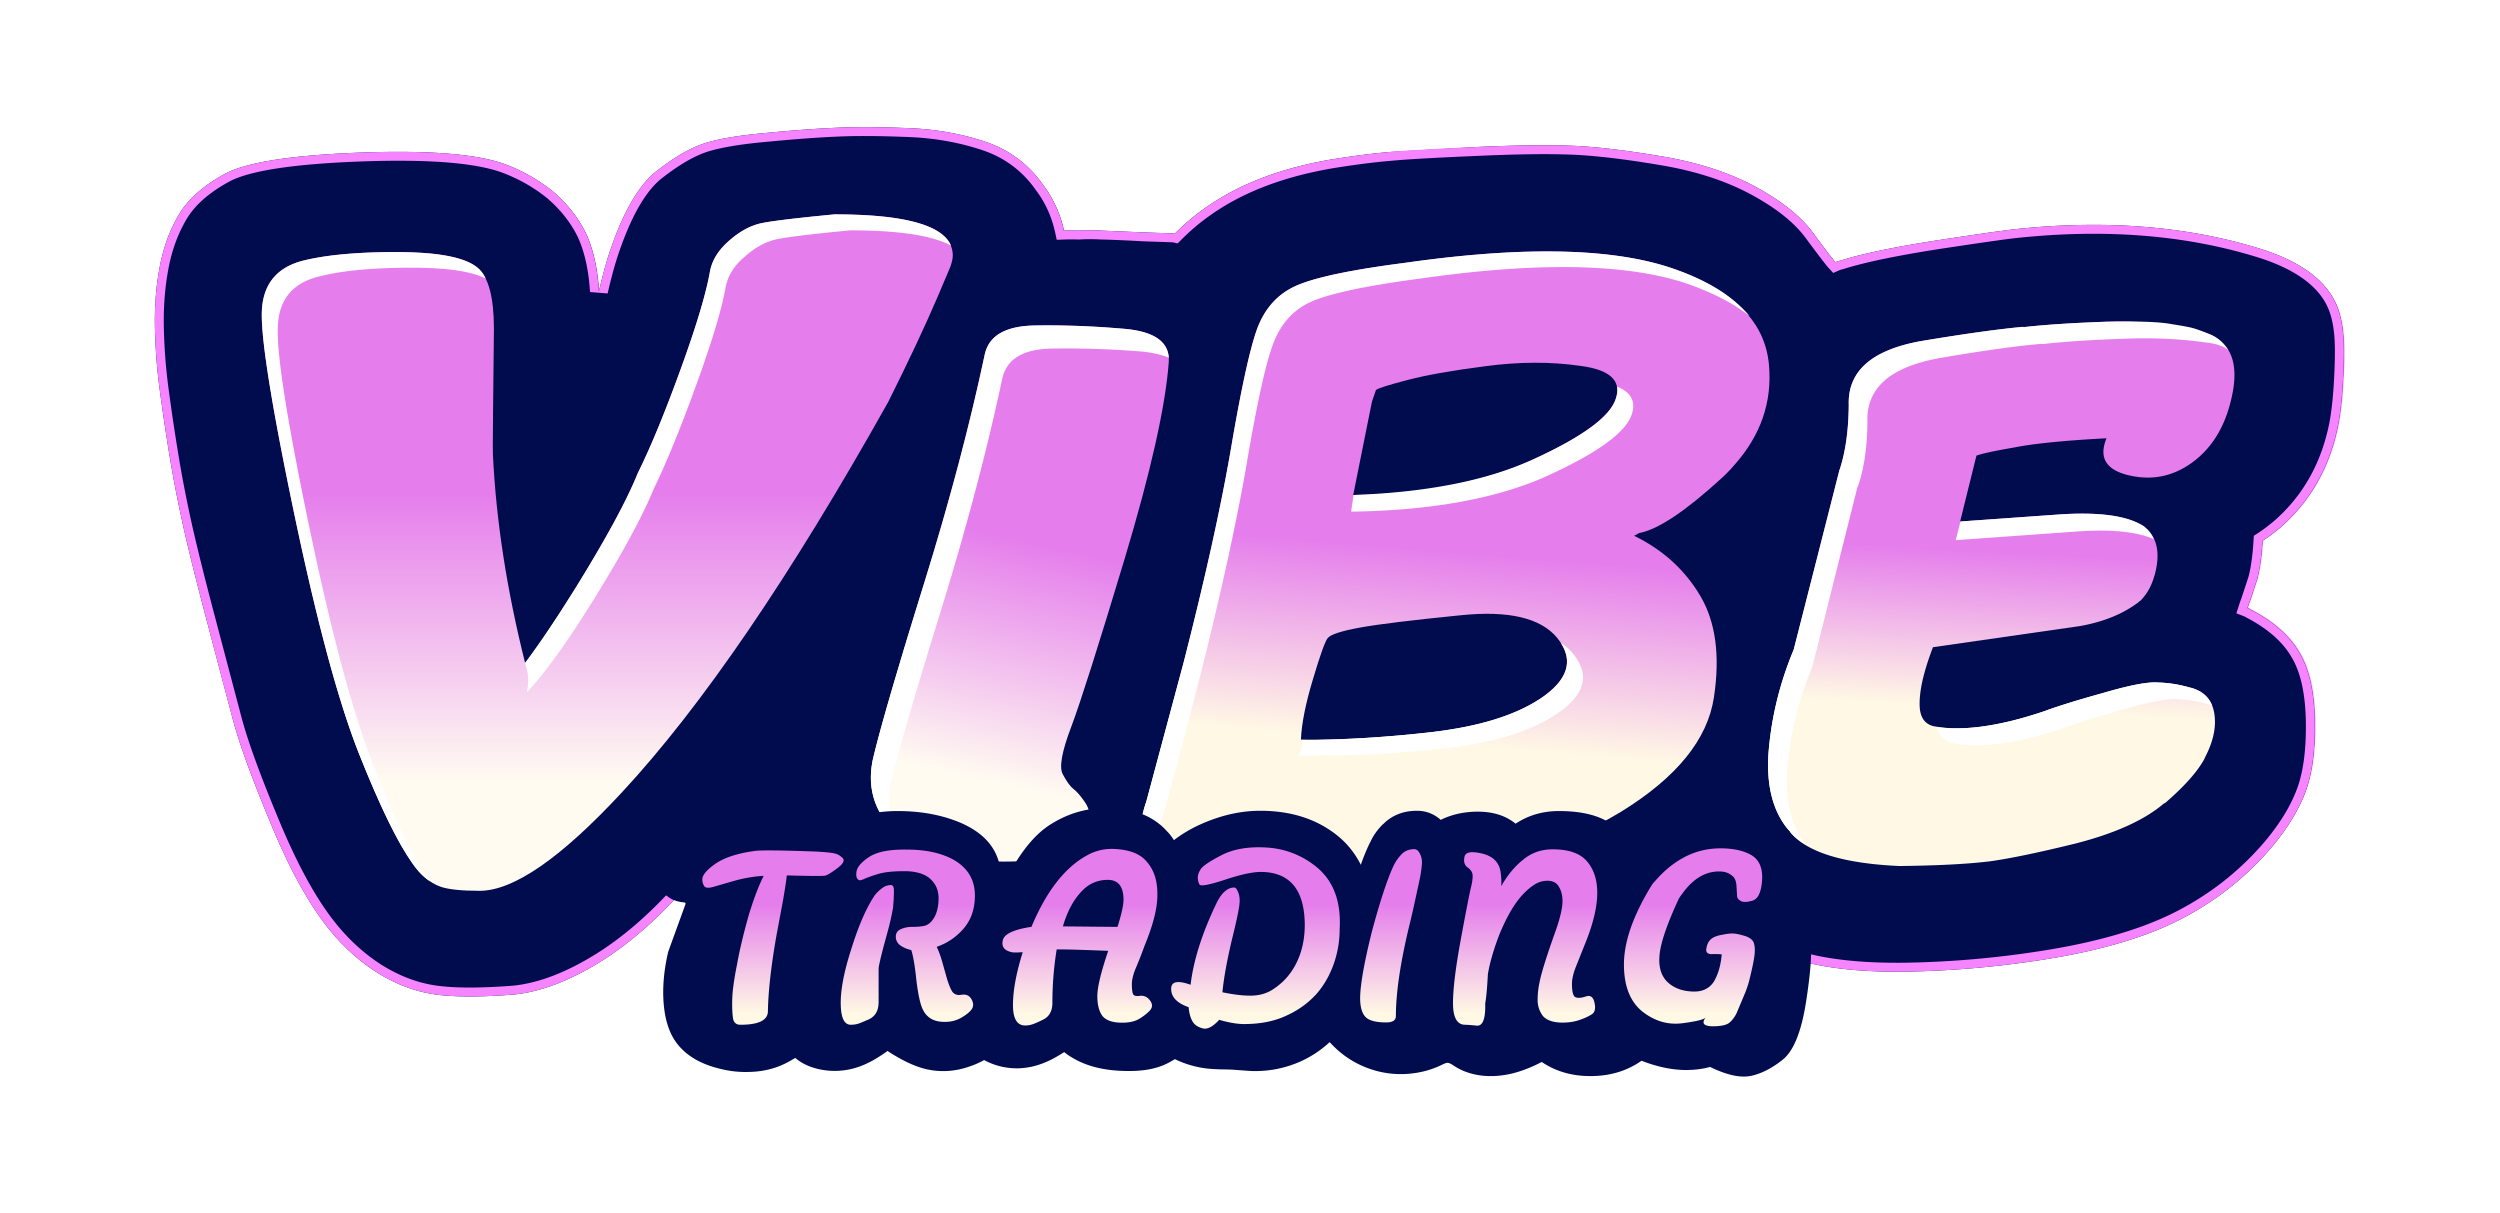
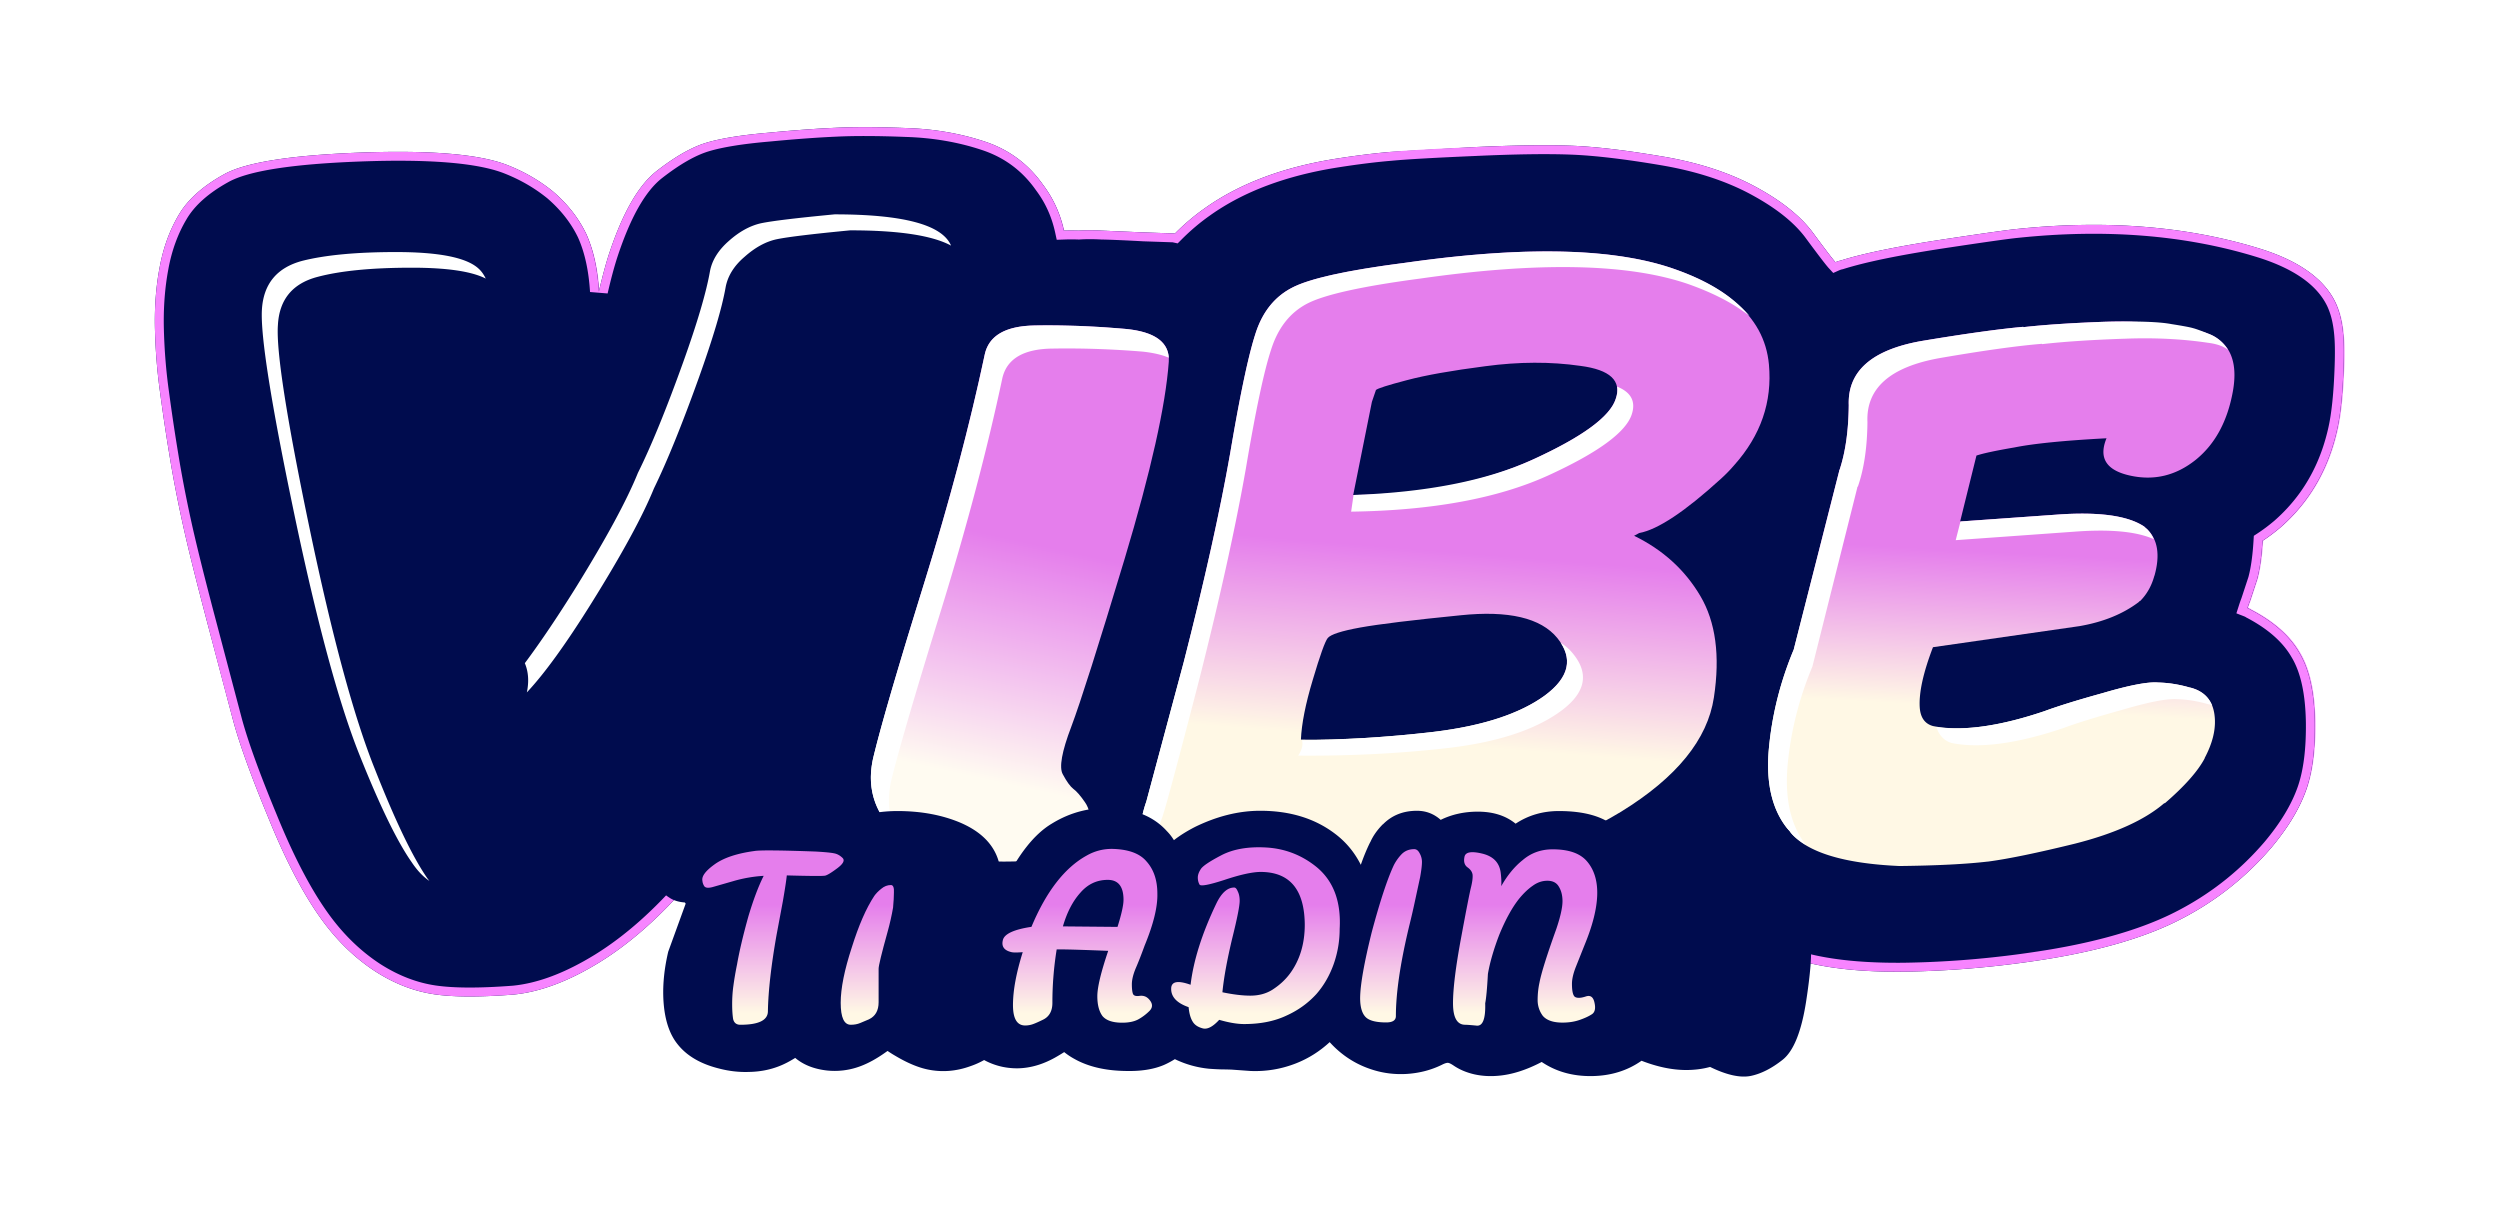
<svg xmlns="http://www.w3.org/2000/svg" width="740" height="359" fill="none">
  <defs>
    <filter id="A" x="-.66" y="-.66" width="740.32" height="359.32" filterUnits="userSpaceOnUse" color-interpolation-filters="sRGB">
      <feFlood flood-opacity="0" result="A" />
      <feColorMatrix in="SourceAlpha" values="0 0 0 0 0 0 0 0 0 0 0 0 0 0 0 0 0 0 127 0" result="B" />
      <feOffset />
      <feGaussianBlur stdDeviation="8.887" />
      <feComposite in2="B" operator="out" k2="-1" k3="1" />
      <feColorMatrix values="0 0 0 0 0.965 0 0 0 0 0.459 0 0 0 0 1 0 0 0 1 0" />
      <feBlend in2="A" />
      <feBlend in="SourceGraphic" />
    </filter>
    <clipPath id="B">
      <path transform="translate(26 26)" fill="#fff" fill-opacity="0" d="M0 0h687v306H0z" />
    </clipPath>
    <linearGradient id="C" x1="321.331" y1="95.939" x2="286.748" y2="254.434" href="#N">
      <stop offset=".412" stop-color="#e57eec" />
      <stop offset=".851" stop-color="#fffbf1" />
    </linearGradient>
    <linearGradient id="D" x1="179.981" y1="67.101" x2="179.981" y2="259.739" href="#N">
      <stop offset=".412" stop-color="#e57eec" />
      <stop offset=".851" stop-color="#fffbf1" />
    </linearGradient>
    <linearGradient id="E" x1="589.756" y1="85.781" x2="580.708" y2="254.333" href="#N">
      <stop offset=".459" stop-color="#e57eec" />
      <stop offset=".733" stop-color="#fff8e5" />
    </linearGradient>
    <linearGradient id="F" x1="420.985" y1="66.925" x2="404.246" y2="274.195" href="#N">
      <stop offset=".459" stop-color="#e57eec" />
      <stop offset=".733" stop-color="#fff8e5" />
    </linearGradient>
    <linearGradient id="G" x1="256.746" y1="250.195" x2="256.746" y2="304.092" href="#N">
      <stop offset=".325" stop-color="#e57eec" />
      <stop offset=".922" stop-color="#fff8e5" />
    </linearGradient>
    <linearGradient id="H" x1="229.502" y1="250.194" x2="229.502" y2="304.091" href="#N">
      <stop offset=".325" stop-color="#e57eec" />
      <stop offset=".922" stop-color="#fff8e5" />
    </linearGradient>
    <linearGradient id="I" x1="272.131" y1="250.195" x2="272.131" y2="304.092" href="#N">
      <stop offset=".325" stop-color="#e57eec" />
      <stop offset=".922" stop-color="#fff8e5" />
    </linearGradient>
    <linearGradient id="J" x1="344.365" y1="250.195" x2="344.365" y2="304.092" href="#N">
      <stop offset=".325" stop-color="#e57eec" />
      <stop offset=".922" stop-color="#fff8e5" />
    </linearGradient>
    <linearGradient id="K" x1="411.738" y1="250.195" x2="411.738" y2="304.092" href="#N">
      <stop offset=".325" stop-color="#e57eec" />
      <stop offset=".922" stop-color="#fff8e5" />
    </linearGradient>
    <linearGradient id="L" x1="451.562" y1="250.195" x2="451.562" y2="304.092" href="#N">
      <stop offset=".325" stop-color="#e57eec" />
      <stop offset=".922" stop-color="#fff8e5" />
    </linearGradient>
    <linearGradient id="M" x1="501.328" y1="250.248" x2="501.328" y2="304.145" href="#N">
      <stop offset=".325" stop-color="#e57eec" />
      <stop offset=".922" stop-color="#fff8e5" />
    </linearGradient>
    <linearGradient id="N" gradientUnits="userSpaceOnUse" />
  </defs>
  <g filter="url(#A)">
-     <path transform="translate(26 26)" fill="#fff" fill-opacity="0" d="M0 0h687v306H0z" />
+     <path transform="translate(26 26)" fill="#fff" fill-opacity="0" d="M0 0h687H0z" />
    <g clip-path="url(#B)">
      <path d="M669.91 160.05c1.74-1.14 3.48-2.45 5.22-3.91q4.74-4.13 8.26-9.11 5.98-8.44 8.49-19.32c1.09-4.57 1.78-11.03 2.05-19.39.13-4.13.07-7.4-.21-9.82-.35-3.61-1.18-6.7-2.49-9.28-3.54-6.9-11.15-12.1-22.84-15.6-21.27-6.44-44.96-8.3-71.08-5.58-2.75.27-9.45 1.2-20.1 2.81-14.49 2.14-25.22 4.31-32.19 6.51-.52.11-1.03.27-1.52.49-.73-.79-2.91-3.62-6.53-8.51-3.6-4.94-9.29-9.52-17.08-13.73s-17.05-7.21-27.78-9q-16.18-2.73-26.8-3.13-10.7-.41-28.68.4l-24.92 1.43c-4.55.38-9.81 1.03-15.77 1.95-15.77 2.47-28.77 7.33-39.02 14.58q-4.73 3.3-8.98 7.58c-.25-.05-.51-.08-.78-.08l-8.46-.29-12.38-.53c-2.47-.13-4.75-.13-6.82 0-1.52-.05-2.99-.05-4.41 0-1.09-5.02-3.15-9.53-6.17-13.52q-3.18-4.5-7.37-7.65-4.38-3.29-9.87-5.1c-7.19-2.39-14.91-3.72-23.16-3.99-8.31-.32-15.27-.35-20.88-.08q-8.54.37-20.1 1.47c-7.87.68-13.94 1.65-18.22 2.93-4.3 1.28-9.21 4.05-14.71 8.31-5.47 4.21-10.25 12.56-14.34 25.05-.33 1.04-.66 2.15-.98 3.31-.62 2.2-1.23 4.61-1.84 7.24-.16-2.61-.45-5.06-.87-7.37-.65-3.6-1.63-6.83-2.93-9.7Q170.3 62.5 163.89 57q-.11-.09-.22-.18-6.09-4.89-13.75-7.81-12.5-4.64-43.22-3.5-30.77 1.14-40.21 6.4-9.47 5.21-13.44 12.01-4.04 6.8-5.63 15.44-1.64 8.59-1.39 18.29.24 9.65 1.55 18.86 1.23 9.16 2.74 18.24c.98 6.06 2.23 12.58 3.76 19.55q2.28 10.47 7.31 29.41 4.94 18.82 7.76 29.29 2.82 10.42 10.38 28.59c5.83 14.34 11.79 25.29 17.89 32.87 4.14 5.13 8.8 9.37 13.97 12.71 5.64 3.58 11.44 5.81 17.41 6.68 5.55.81 13.33.84 23.32.08 7.9-.76 16.43-3.95 25.58-9.57 9.15-5.65 18.07-13.54 26.76-23.67l19.45-23.18 2.91-3.58c.01-.02.03-.03.04-.05.12-.15.24-.29.35-.44-.08.11-.12.27-.12.49-.3 1.25-.5 2.78-.61 4.6-.14 2.32-.13 5.1.04 8.35.19 5.76 2.37 11.76 6.54 18.01 4.08 6.3 9.04 10.68 14.87 13.15 5.83 2.56 14.61 4.89 26.35 7.01 11.74 2.09 23.09 2.18 34.07.28 4.36-.7 8.48-1.76 12.38-3.17 3.05 4.4 7.24 7.37 12.58 8.92 5.28 1.46 11.28 2.54 17.98 3.21 6.62.58 15.52 1.1 26.72 1.59 11.22.47 27.75-.5 49.59-2.89 21.84-2.42 40.58-7.94 56.22-16.58 9.39-5.23 15.41-9.15 18.07-11.76 1-.97 1.53-1.76 1.58-2.37.54.8 1.09 1.59 1.68 2.36a57.13 57.13 0 0 0 5.18 5.99c4.74 4.72 10.15 8.4 16.22 11.04 8.82 3.8 21.12 5.63 36.89 5.5 14.38-.19 28.83-1.47 43.35-3.83 15-2.47 27.35-6.04 37.05-10.71 11.14-5.41 20.7-12.75 28.68-22.04 4.96-5.89 8.4-11.61 10.34-17.15 1.79-5.16 2.64-11.78 2.53-19.87-.14-8.8-1.65-15.6-4.54-20.41-2.83-4.97-7.62-9.22-14.38-12.75a4.94 4.94 0 0 0-1.02-.53c.22-.68.47-1.37.74-2.07l2.12-6.44c.79-2.93 1.32-6.71 1.6-11.32zm-4.13 10.56q1.1-4.12 1.49-10.72l.08-1.32 1.11-.73q2.48-1.63 4.98-3.72 4.3-3.76 7.56-8.28 5.86-8.13 8.31-18.73 1.58-6.6 1.98-18.88.2-6-.19-9.43-.49-4.96-2.22-8.38 0 0 0-.01-4.81-9.34-21.24-14.27-31.41-9.5-70.06-5.48-4.07.4-19.98 2.8-21.53 3.18-31.79 6.42l-.12.04-.13.03h0q-.51.1-.99.32l-1.71.76-1.29-1.38q-1.2-1.29-6.72-8.74-5.06-6.95-16.21-12.97-11.3-6.11-26.97-8.73-16.01-2.7-26.46-3.1-10.59-.4-28.46.41-18 .77-24.79 1.42-6.76.56-15.62 1.93-23.03 3.61-37.89 14.13-4.56 3.17-8.64 7.28l-1.02 1.03-1.42-.31q-.09-.02-.21-.02h-.04l-8.51-.29q-8.22-.45-12.34-.53h-.04-.05q-3.56-.19-6.5 0l-.14.01-.13-.01q-2.19-.08-4.22 0l-2.21.09-.47-2.17q-.98-4.54-3.1-8.46-1.14-2.1-2.59-4.02l-.03-.04-.03-.04q-2.92-4.14-6.79-7.05-4.04-3.04-9.12-4.71-10.42-3.47-22.42-3.86-12.36-.49-20.66-.08-8.49.36-19.98 1.45-11.56 1-17.72 2.84-5.98 1.77-13.84 7.86-7.57 5.83-13.45 23.79-1.39 4.39-2.75 10.32l-5.21-.43q-.58-9.51-3.56-16.11-3.1-6.4-9.06-11.51-5.83-4.73-13.22-7.55-11.99-4.45-42.19-3.33-30.13 1.12-39.01 6.06-8.85 4.87-12.45 11.04-3.81 6.42-5.32 14.59-1.58 8.33-1.34 17.74.24 9.5 1.52 18.55 1.23 9.15 2.73 18.19 1.46 9.02 3.73 19.42 2.28 10.41 7.29 29.29l7.76 29.29q2.77 10.25 10.26 28.26 8.61 21.16 17.52 32.22 5.94 7.37 13.34 12.15 7.97 5.06 16.36 6.28 8.04 1.18 22.74.07 11.19-1.08 24.4-9.19 13.37-8.26 26.13-23.14 13.01-15.2 22.71-27.19l4.16 3.25q.39-.52.41-1.05 0-.02 0-.05v.32l-.07.3q-.93 3.86-.5 12.2.26 7.93 6.09 16.67 5.71 8.8 13.71 12.19 8.48 3.72 25.79 6.84 17.14 3.06 33.15.28 6.32-1.02 11.93-3.05l1.91-.7 1.16 1.67q1.64 2.37 3.78 4.11 3.14 2.56 7.37 3.78 7.68 2.13 17.5 3.13 9.84.84 26.57 1.58 16.63.68 49.19-2.88 32.24-3.57 55.23-16.27 18.13-10.1 18.3-12.04l.64-7.48 4.18 6.23q2.84 4.23 6.54 7.96 3.85 3.84 8.32 6.71 3.37 2.16 7.08 3.77 12.72 5.48 35.82 5.28 21.36-.28 42.94-3.8 22.13-3.64 36.34-10.48 9.18-4.46 16.89-10.73 5.9-4.79 10.93-10.65 7.1-8.45 9.84-16.3 2.55-7.29 2.39-18.97-.19-12.48-4.16-19.08l-.01-.03-.02-.02q-3.86-6.78-13.31-11.72l-.12-.06-.12-.08q-.24-.16-.5-.26l-2.33-.9.76-2.37q.34-1.07.76-2.16l2.08-6.31z" fill="#f784ff" fill-rule="evenodd" />
      <path d="M693.5 98.34c-.36-3.63-1.19-6.73-2.49-9.32-3.54-6.92-11.16-12.14-22.84-15.65-21.27-6.46-44.96-8.32-71.08-5.6-2.75.27-9.45 1.21-20.1 2.82-14.48 2.15-25.21 4.33-32.19 6.54-.52.11-1.02.27-1.51.49-.73-.79-2.91-3.64-6.53-8.54-3.6-4.96-9.29-9.55-17.08-13.77s-17.05-7.24-27.78-9.03c-10.78-1.83-19.71-2.88-26.8-3.15-7.13-.27-16.69-.14-28.67.41l-24.92 1.43c-4.55.38-9.81 1.03-15.77 1.96-15.77 2.48-28.77 7.36-39.01 14.63-3.16 2.21-6.16 4.74-8.99 7.6a3.79 3.79 0 0 0-.77-.08l-8.46-.29-12.38-.53c-2.48-.13-4.75-.13-6.82 0-1.52-.05-3-.05-4.41 0-1.09-5.04-3.15-9.56-6.17-13.57-4.33-6.15-10.08-10.42-17.24-12.79-7.19-2.39-14.91-3.73-23.16-4-8.31-.33-15.27-.35-20.88-.08-5.69.24-12.39.73-20.09 1.47-7.87.68-13.95 1.66-18.22 2.94-4.31 1.28-9.21 4.06-14.71 8.34-5.47 4.22-10.25 12.6-14.34 25.13-.95 3.02-1.89 6.55-2.82 10.58-.4-6.7-1.67-12.41-3.8-17.12-2.23-4.63-5.48-8.79-9.76-12.46-4.11-3.35-8.77-6.02-13.97-8.01-8.33-3.11-22.74-4.28-43.22-3.52-20.51.77-33.91 2.9-40.2 6.42-6.31 3.49-10.79 7.5-13.44 12.05-2.69 4.55-4.57 9.72-5.63 15.49-1.09 5.75-1.56 11.87-1.39 18.35.16 6.46.68 12.76 1.55 18.92.82 6.13 1.73 12.23 2.74 18.31.98 6.07 2.23 12.61 3.76 19.61 1.52 7 3.96 16.84 7.31 29.51l7.76 29.38c1.88 6.97 5.34 16.53 10.38 28.68 5.82 14.39 11.79 25.38 17.89 32.98 4.14 5.15 8.79 9.4 13.97 12.75 5.64 3.6 11.44 5.83 17.4 6.7 5.56.82 13.33.85 23.33.08 7.89-.76 16.42-3.96 25.57-9.6 9.15-5.67 18.07-13.58 26.76-23.74l22.75-27.34c-.08.11-.12.27-.12.49-.68 2.83-.87 7.17-.58 13 .2 5.77 2.37 11.79 6.54 18.06 4.09 6.32 9.04 10.72 14.87 13.2 5.83 2.56 14.61 4.9 26.35 7.03 11.74 2.09 23.09 2.19 34.07.28 4.35-.71 8.48-1.77 12.38-3.19 3.05 4.42 7.24 7.4 12.58 8.95 5.28 1.47 11.27 2.55 17.97 3.23 6.62.57 15.52 1.11 26.72 1.6 11.22.46 27.75-.51 49.59-2.91 21.84-2.42 40.58-7.96 56.21-16.63 12.91-7.22 19.46-11.94 19.65-14.18 1.99 2.97 4.27 5.76 6.86 8.38 4.74 4.74 10.15 8.43 16.22 11.07 8.82 3.82 21.12 5.66 36.89 5.52 14.38-.19 28.82-1.47 43.34-3.84 15-2.48 27.35-6.06 37.05-10.75 11.14-5.42 20.7-12.79 28.68-22.11 4.95-5.91 8.4-11.64 10.33-17.2 1.8-5.18 2.64-11.82 2.53-19.94-.13-8.83-1.64-15.65-4.53-20.47-2.83-4.99-7.62-9.25-14.38-12.79a5.56 5.56 0 0 0-1.02-.54 34.96 34.96 0 0 1 .74-2.08l2.12-6.46c.79-2.94 1.32-6.72 1.59-11.36 1.75-1.14 3.49-2.45 5.23-3.92 8.5-7.44 14.08-16.94 16.75-28.52 1.09-4.58 1.77-11.06 2.04-19.45.14-4.14.07-7.43-.2-9.85z" fill="#000c4e" />
      <path d="M669.68 160.08c1.75-1.14 3.49-2.45 5.23-3.92q4.67-4.09 8.17-9.01 6.04-8.51 8.58-19.51c1.09-4.58 1.77-11.06 2.04-19.45.14-4.14.07-7.43-.2-9.85-.36-3.63-1.19-6.73-2.49-9.32-3.54-6.92-11.16-12.14-22.84-15.65-21.27-6.46-44.96-8.32-71.08-5.6-2.75.27-9.45 1.21-20.1 2.82-14.48 2.15-25.21 4.33-32.19 6.54-.52.11-1.02.27-1.51.49-.73-.79-2.91-3.64-6.53-8.54-3.6-4.96-9.29-9.55-17.08-13.77s-17.05-7.24-27.78-9.03c-10.78-1.83-19.71-2.88-26.8-3.15q-10.7-.41-28.67.41-18.06.78-24.92 1.43c-4.55.38-9.81 1.03-15.77 1.96-15.77 2.48-28.77 7.36-39.01 14.63-3.16 2.21-6.16 4.74-8.99 7.6a3.79 3.79 0 0 0-.77-.08l-8.46-.29-12.38-.53c-2.48-.13-4.75-.13-6.82 0q-2.29-.08-4.41 0c-1.09-5.04-3.15-9.56-6.17-13.57-4.33-6.15-10.08-10.42-17.24-12.79-7.19-2.39-14.91-3.73-23.16-4-8.31-.33-15.27-.35-20.88-.08q-8.53.37-20.09 1.47c-7.87.68-13.95 1.66-18.22 2.94q-6.46 1.92-14.71 8.34c-5.47 4.22-10.25 12.6-14.34 25.13-.33 1.05-.66 2.15-.98 3.32-.62 2.21-1.23 4.63-1.84 7.26-.16-2.61-.45-5.07-.87-7.39-.65-3.61-1.63-6.86-2.93-9.73-2.23-4.63-5.48-8.79-9.76-12.46-4.11-3.35-8.77-6.02-13.97-8.01q-12.5-4.66-43.22-3.52-30.76 1.15-40.2 6.42-9.47 5.23-13.44 12.05-4.04 6.83-5.63 15.49-1.64 8.62-1.39 18.35.24 9.68 1.55 18.92 1.23 9.19 2.74 18.31 1.47 9.11 3.76 19.61 2.28 10.5 7.31 29.51 4.94 18.88 7.76 29.38 2.82 10.46 10.38 28.68c5.82 14.39 11.79 25.38 17.89 32.98 4.14 5.15 8.79 9.4 13.97 12.75q8.45 5.39 17.4 6.7c5.56.82 13.33.85 23.33.08 7.89-.76 16.42-3.96 25.57-9.6 9.15-5.67 18.07-13.58 26.76-23.74l19.44-23.26 2.91-3.59c.02-.02.03-.04.05-.05l.35-.44c-.08.11-.12.27-.12.49-.3 1.25-.51 2.78-.62 4.61-.14 2.33-.12 5.12.04 8.39.2 5.77 2.37 11.79 6.54 18.06 4.09 6.32 9.04 10.72 14.87 13.2q8.74 3.84 26.35 7.03c11.74 2.09 23.09 2.19 34.07.28 4.35-.71 8.48-1.77 12.38-3.19 3.05 4.42 7.24 7.4 12.58 8.95 5.28 1.47 11.27 2.55 17.97 3.23 6.62.57 15.52 1.11 26.72 1.6 11.22.46 27.75-.51 49.59-2.91 21.84-2.42 40.58-7.96 56.21-16.63 9.39-5.25 15.42-9.18 18.08-11.8.99-.98 1.52-1.77 1.57-2.38.54.81 1.1 1.6 1.68 2.37a57.33 57.33 0 0 0 5.18 6.01c4.74 4.74 10.15 8.43 16.22 11.07 8.82 3.82 21.12 5.66 36.89 5.52 14.38-.19 28.82-1.47 43.34-3.84 15-2.48 27.35-6.06 37.05-10.75 11.14-5.42 20.7-12.79 28.68-22.11 4.95-5.91 8.4-11.64 10.33-17.2 1.8-5.18 2.64-11.82 2.53-19.94-.13-8.83-1.64-15.65-4.53-20.47-2.83-4.99-7.62-9.25-14.38-12.79a5.56 5.56 0 0 0-1.02-.54 34.96 34.96 0 0 1 .74-2.08l2.12-6.46c.79-2.94 1.32-6.72 1.59-11.36zm-4.12 10.61q1.1-4.14 1.49-10.76l.08-1.33 1.1-.72q2.49-1.63 4.98-3.74 4.24-3.71 7.47-8.17 5.94-8.21 8.41-18.93 1.57-6.62 1.97-18.94.2-6.02-.18-9.47-.49-4.97-2.22-8.41-.01 0-.01-.01-4.8-9.37-21.24-14.31-31.4-9.53-70.04-5.5-4.08.4-19.98 2.8-21.53 3.2-31.79 6.45l-.12.04-.13.02q-.51.11-.99.32l-1.72.77-1.28-1.38q-1.21-1.3-6.73-8.77-5.05-6.97-16.21-13.02-11.29-6.13-26.95-8.75-16.02-2.71-26.47-3.11-10.59-.41-28.45.41-18 .77-24.79 1.42-6.76.56-15.61 1.94-23.04 3.62-37.89 14.17-4.56 3.19-8.64 7.31l-1.03 1.03-1.42-.31q-.09-.02-.2-.02h-.05l-8.5-.29q-8.22-.45-12.34-.53h-.05-.04q-3.56-.2-6.51 0h-.13-.13q-2.19-.08-4.22 0l-2.21.08-.47-2.16q-1-4.6-3.15-8.58-1.12-2.06-2.55-3.96l-.02-.03-.03-.04q-2.96-4.2-6.87-7.13-4.02-3.01-9.04-4.67-10.42-3.48-22.42-3.87-12.36-.49-20.66-.09-8.48.37-19.97 1.47-11.56 1-17.72 2.84-5.98 1.78-13.84 7.89-7.57 5.84-13.45 23.87-1.39 4.41-2.75 10.35l-5.21-.43q-.58-9.54-3.56-16.16-3.1-6.42-9.06-11.56l-.01-.01q-5.83-4.73-13.21-7.56-11.99-4.46-42.18-3.34-30.13 1.12-39.01 6.08-8.85 4.89-12.44 11.08-3.82 6.44-5.33 14.64-1.58 8.36-1.34 17.8.24 9.54 1.52 18.62 1.23 9.17 2.73 18.25 1.46 9.05 3.73 19.48 2.28 10.45 7.29 29.39l7.76 29.38q2.77 10.29 10.26 28.35 8.61 21.24 17.52 32.34 5.94 7.39 13.34 12.19 7.97 5.08 16.35 6.3 8.05 1.18 22.75.06 11.18-1.08 24.38-9.22 13.38-8.28 26.14-23.21 13.01-15.25 22.7-27.28l4.17 3.24q.39-.51.41-1.04 0-.03 0-.05v.31l-.08.31q-.93 3.88-.5 12.24.26 7.96 6.1 16.74 5.71 8.83 13.7 12.23 8.49 3.73 25.79 6.86 17.14 3.06 33.15.28 6.32-1.03 11.92-3.07l1.92-.69 1.16 1.67q1.66 2.41 3.83 4.17 3.13 2.53 7.31 3.75 7.68 2.14 17.51 3.14 9.83.85 26.56 1.58 16.63.68 49.19-2.89 32.23-3.58 55.22-16.32 18.13-10.14 18.3-12.09l.64-7.49 4.18 6.24q2.84 4.25 6.55 7.99 3.91 3.91 8.45 6.82 3.31 2.11 6.94 3.69 12.72 5.5 35.81 5.3 21.36-.28 42.94-3.81 22.13-3.65 36.33-10.51 9.06-4.41 16.68-10.59 6.02-4.88 11.14-10.86 7.11-8.48 9.85-16.36 2.54-7.32 2.39-19.04-.2-12.52-4.16-19.15l-.02-.02-.01-.03q-3.87-6.8-13.31-11.76l-.13-.06-.11-.08q-.25-.16-.51-.26l-2.32-.9.76-2.37q.34-1.07.76-2.17l2.08-6.32z" fill="#f784ff" fill-rule="evenodd" />
      <path d="M306.35 96.34c-8.72.13-13.68 3.01-14.88 8.65-4.43 20.85-10.42 43.47-18 67.88-7.64 24.6-12.56 41.47-14.78 50.58-2.34 8.99-.16 16.73 6.54 23.24 5.43 5.56 16.08 8.34 31.97 8.34 7.64 0 13.81-.67 18.5-2.01 4.69-1.21 7.07-3.69 7.13-7.44.21-3.55-.36-6.27-1.7-8.15-1.34-1.94-2.48-3.25-3.42-3.92-.94-.74-1.98-2.18-3.12-4.32-1.14-2.01-.3-6.71 2.51-14.08 2.75-7.31 8.01-23.87 15.79-49.68 7.77-25.88 12.13-45.33 13.07-58.33.4-5.7-3.96-8.95-13.07-9.76-9.05-.8-17.9-1.14-26.54-1z" fill="url(#C)" />
-       <path d="M225.32 66.07c-3.29.73-6.47 2.48-9.55 5.22-3.15 2.75-5.03 5.84-5.63 9.26-1.08 6.03-3.72 14.95-7.95 26.75-4.96 13.81-9.41 24.7-13.37 32.68-3.28 8.12-9.38 19.38-18.29 33.79-7.58 12.14-12.61 19.65-15.08 22.53-5.43-21.59-8.62-42.24-9.56-61.95-.06-1.27.04-13.61.31-37.01 0-9.25-1.58-15.25-4.73-18-3.62-3.15-11.69-4.73-24.23-4.73-11.73 0-21.01.88-27.84 2.62-7.44 2.01-11.4 6.8-11.87 14.38s2.68 27.56 9.45 59.94 13.21 56.25 19.31 71.6c6.09 15.29 11.29 25.98 15.58 32.08 2.48 3.69 5.33 6.1 8.54 7.24 2.35.81 6.2 1.21 11.56 1.21 10.06 0 24.1-9.72 42.13-29.16 23.66-25.48 49.93-64 78.82-115.56 5.96-11.93 10.79-22.19 14.47-30.77l3.92-9.25c.47-1.34.71-2.45.71-3.32 0-8.11-11.66-12.17-34.99-12.17-11.19 1.07-18.43 1.94-21.71 2.62z" fill="url(#D)" />
      <path d="M653.29 98.65c-.81-.34-1.74-.57-2.82-.7-.94-.27-1.47-.37-1.6-.31h-.1c-8.12-1.94-16.53-2.75-25.24-2.41h-.1c-9.72.34-17.9.87-24.53 1.61v-.1c-7.37.67-17.46 2.08-30.26 4.22-14.61 2.62-21.75 8.92-21.41 18.91v.1c-.07 7.51-.98 13.88-2.72 19.11-.07.06-.1.17-.1.3l-13.47 52.9c-3.95 9.45-6.4 19.17-7.34 29.16-1.01 10.8 1.11 19.08 6.33 24.84v.1c4.96 5.9 15.72 9.22 32.28 9.96h.3c10.92-.13 19.53-.57 25.83-1.31h.1c6.04-.8 14.65-2.58 25.84-5.33 11.8-3.01 20.58-7 26.34-11.96h.2c5.83-5.03 9.75-9.46 11.77-13.28v-.1c2.21-4.16 3.21-8.01 3.01-11.57-.27-5.02-2.68-8.11-7.24-9.25h-.1c-3.21-.94-6.36-1.44-9.45-1.51-2.95-.26-8.41.77-16.38 3.12-7.51 2.08-13.24 3.86-17.2 5.33-13.67 4.63-24.69 6.1-33.07 4.43-2.41-.67-3.72-2.52-3.92-5.54-.27-4.35 1.04-10.29 3.92-17.8l43.33-6.23c7.04-1.21 12.9-3.59 17.59-7.14.07-.14.2-.24.4-.3 2.01-2.01 3.42-4.53 4.23-7.55v.11c1.74-6.17 1-10.8-2.22-13.88a11.13 11.13 0 0 1-.8-.71c-4.89-3.28-13.61-4.46-26.14-3.52l-28.35 2.01 4.83-19.51c2.01-.67 5.76-1.47 11.26-2.41 5.69-1.14 14.77-2.05 27.24-2.71-2.41 5.83-.07 9.52 7.04 11.06 7.04 1.54 13.47 0 19.3-4.63 5.76-4.63 9.45-11.4 11.06-20.31 1.61-8.99-.94-14.72-7.64-17.2z" fill="url(#E)" />
      <path d="M513.34 89.2c-4.55-3.89-10.65-7.14-18.29-9.76-17.83-6.1-44.3-6.64-79.42-1.61-17.16 2.21-28.29 4.69-33.38 7.44-5.09 2.69-8.65 7.21-10.66 13.58-2.07 6.37-4.55 18.1-7.44 35.2-3.01 17.16-7.6 37.81-13.77 61.95l-11.06 41.23c-1.2 3.35-2.08 7.78-2.61 13.28-.4 5.56 1.71 8.71 6.33 9.45 26.61 2.28 51.98 2.08 76.11-.6 24.06-2.75 44.3-9.12 60.72-19.11 16.42-10.12 25.57-21.39 27.44-33.79 1.88-12.34.54-22.36-4.02-30.07-4.55-7.71-11.09-13.65-19.6-17.8l1.51-.81c5.49-1 13.57-6.37 24.23-16.09 1.4-1.27 2.71-2.61 3.91-4.02 7.85-8.78 11.27-18.71 10.26-29.77-.67-7.37-4.09-13.61-10.26-18.7zm-73.69 19.2c9.99-1.34 19.37-1.37 28.15-.1 8.78 1.14 12.27 4.4 10.46 9.76-1.68 5.3-9.95 11.33-24.83 18.1-14.88 6.71-32.51 10.16-52.88 10.36l5.53-27.56c.13-.46.53-1.64 1.2-3.52.47-.46 3.52-1.44 9.15-2.91 5.56-1.48 13.31-2.85 23.22-4.13zm-15.18 108.22c-14.34 1.67-27.47 2.44-39.4 2.31.2-4.69 1.37-10.59 3.51-17.7 2.15-7.24 3.62-11.37 4.43-12.37.87-1.07 4.09-2.11 9.65-3.12 5.56-1 15.45-2.21 29.66-3.62 14.2-1.47 23.76.77 28.65 6.74 4.82 5.97 3.55 11.66-3.82 17.1-7.44 5.36-18.33 8.91-32.68 10.66z" fill="url(#F)" />
      <path d="M306.35 96.34c-8.72.13-13.68 3.01-14.88 8.65-4.43 20.85-10.42 43.47-18 67.88-7.64 24.6-12.56 41.47-14.78 50.58-2.34 8.99-.16 16.73 6.54 23.24.07.06.2.2.4.4-2.68-5.03-3.22-10.66-1.61-16.9 2.28-9.12 7.21-25.91 14.78-50.38 7.51-24.41 13.47-47.03 17.9-67.89 1.34-5.76 6.33-8.68 14.98-8.74 8.64-.14 17.49.16 26.54.9 3.15.34 5.73.94 7.74 1.81-.34-4.96-4.69-7.81-13.07-8.55-9.05-.8-17.9-1.14-26.54-1zm-164.88-17c-3.62-3.15-11.69-4.73-24.23-4.73-11.73 0-21.01.88-27.84 2.62-7.44 2.01-11.4 6.8-11.87 14.38s2.68 27.56 9.45 59.94 13.21 56.25 19.31 71.6c6.09 15.29 11.29 25.98 15.58 32.08 1.61 2.42 3.35 4.26 5.23 5.53-.21-.26-.41-.53-.61-.8-4.29-6.17-9.45-16.89-15.48-32.18-6.17-15.29-12.63-39.12-19.4-71.5-6.77-32.45-9.89-52.47-9.35-60.04.4-7.58 4.32-12.34 11.76-14.29 6.84-1.81 16.12-2.71 27.85-2.71 10.39 0 17.69 1.07 21.91 3.22-.6-1.28-1.37-2.32-2.31-3.12zm83.85-13.27c-3.29.73-6.47 2.48-9.55 5.22-3.15 2.75-5.03 5.77-5.63 9.06-1.08 6.16-3.72 15.15-7.95 26.95-4.96 13.81-9.41 24.7-13.37 32.68-3.28 8.12-9.38 19.38-18.29 33.79-5.43 8.72-10.49 16.23-15.18 22.53 1.07 2.55 1.27 5.43.6 8.65 5.23-5.56 11.63-14.41 19.2-26.55 8.98-14.41 15.11-25.68 18.4-33.79 3.89-7.98 8.31-18.87 13.27-32.69 4.22-11.8 6.87-20.71 7.94-26.75.6-3.42 2.48-6.47 5.63-9.15 3.15-2.81 6.37-4.56 9.65-5.23 3.29-.67 10.49-1.54 21.62-2.61 14.34 0 24.29 1.51 29.85 4.52-2.61-6.17-14.1-9.25-34.48-9.25-11.19 1.07-18.43 1.94-21.71 2.62zm347.84 149.14c.81 2.48 2.32 4.05 4.53 4.72 8.31 1.68 19.33.21 33.07-4.42 3.96-1.48 9.69-3.25 17.19-5.33 7.91-2.35 13.38-3.42 16.39-3.22 3.02.07 6.13.57 9.35 1.51h.1c.4.07.74.2 1.01.4-1.08-2.68-3.22-4.46-6.44-5.33h-.1c-3.21-.94-6.37-1.44-9.45-1.51-2.95-.26-8.41.77-16.38 3.12-7.51 2.08-13.24 3.86-17.2 5.33-12.86 4.36-23.55 5.93-32.07 4.73zm61.53-59.34c-4.89-3.28-13.61-4.46-26.14-3.52l-28.25 2.01-1.41 5.53 35.09-2.51c10.59-.8 18.43-.07 23.53 2.21-.47-1.14-1.14-2.14-2.02-3.01a11.13 11.13 0 0 1-.8-.71zm19.2-57.02c-2.34-.94-3.92-1.51-4.72-1.71-.87-.27-3.02-.67-6.44-1.21-3.48-.67-9.88-.9-19.2-.7h-.1c-9.72.34-17.9.87-24.53 1.61v-.1c-7.37.67-17.46 2.08-30.26 4.22-14.61 2.62-21.75 8.92-21.41 18.91v.1c-.07 7.51-.98 13.88-2.72 19.11-.07.06-.1.17-.1.3l-13.47 52.9c-3.95 9.45-6.4 19.17-7.34 29.16-1.01 10.8 1.11 19.08 6.33 24.84v.1c1.21 1.34 2.75 2.59 4.63 3.72-4.49-5.69-6.3-13.57-5.43-23.63.94-9.99 3.38-19.71 7.34-29.16l13.27-52.9c0-.2.07-.34.2-.41 1.81-5.22 2.75-11.56 2.82-19v-.1c-.41-9.99 6.73-16.29 21.41-18.91 12.8-2.21 22.89-3.62 30.26-4.22v.1c6.57-.74 14.71-1.28 24.43-1.61h.1c8.78-.34 16.99.07 24.63 1.21 2.61.33 4.59 1.03 5.93 2.11-1.47-2.28-3.35-3.86-5.63-4.73zM384.26 223.66c15.55.13 30.53-.64 44.94-2.32 14.28-1.74 25.17-5.33 32.67-10.76 7.38-5.36 8.65-11.03 3.82-16.99-1-1.28-2.24-2.38-3.72-3.32 3.62 5.49 2.01 10.72-4.82 15.69-7.44 5.36-18.33 8.91-32.68 10.66-12.33 1.47-25.36 2.31-39.1 2.51.4 1.27.03 2.78-1.11 4.53zM513.35 89.1c-4.56-3.83-10.66-7.04-18.3-9.66-17.83-6.1-44.3-6.64-79.42-1.61-17.16 2.21-28.29 4.69-33.38 7.44-5.09 2.69-8.65 7.21-10.66 13.58-2.07 6.37-4.55 18.1-7.44 35.2-3.01 17.16-7.6 37.81-13.77 61.95l-11.06 41.23c-1.2 3.35-2.08 7.78-2.61 13.28-.34 4.96 1.34 8.01 5.03 9.15-.34-1.28-.44-2.75-.31-4.43.47-5.56 1.34-10.02 2.62-13.37 1.14-3.35 4.82-17.1 11.06-41.23 6.1-24.14 10.65-44.79 13.67-61.96 2.88-17.09 5.36-28.79 7.44-35.09 2.01-6.44 5.56-11 10.65-13.68 5.1-2.68 16.26-5.16 33.48-7.44 35.12-5.03 61.56-4.49 79.32 1.61 5.3 1.87 9.86 3.99 13.68 6.33a63.93 63.93 0 0 1 4.52 3.12c-1.34-1.54-2.85-3.02-4.52-4.42zm-35.09 28.96c-1.68 5.3-9.95 11.33-24.83 18.1-13.54 6.1-31.13 9.56-52.78 10.36l-.71 4.93c23.86-.34 43.27-3.89 58.21-10.66 14.81-6.77 23.09-12.81 24.84-18.1 1.27-3.83-.17-6.58-4.33-8.25.2 1.07.07 2.28-.4 3.62z" fill="#fff" />
      <path d="M531.72 249.34a13.9 13.9 0 0 0-5.59-6.16c-3.77-2.25-8.61-3.34-14.52-3.27-5.78.02-11.57 1.24-17.37 3.66-4.77 1.93-8.4 5.07-10.88 9.4-.91-3.27-2.71-6.03-5.4-8.28h.03c-3.64-3.08-9.16-4.62-16.57-4.62-4.75 0-9.01 1.24-12.78 3.73l-.06-.02c-2.9-2.35-6.61-3.53-11.14-3.53-4.03 0-7.7.81-10.99 2.43-2.01-1.79-4.35-2.69-7.02-2.69-4.06 0-7.4 1.32-10.03 3.97a.71.71 0 0 0-.23.18c-1.61 1.66-2.8 3.38-3.58 5.18v-.06c-1.01 2.02-1.93 4.26-2.79 6.72-1.85-3.68-4.38-6.73-7.58-9.15-5.97-4.56-13.37-6.84-22.2-6.84-6.32 0-12.75 1.59-19.29 4.78-2.41 1.24-4.49 2.54-6.25 3.92-.66-1.06-1.36-1.95-2.08-2.67-3.71-4.12-8.94-6.39-15.68-6.79-6.63-.42-12.75 1.1-18.36 4.55-5.23 3.11-10.03 9.21-14.4 18.28-.21-1.55-.57-3.55-1.08-6-1.18-5.53-5.04-9.71-11.6-12.54-5.45-2.3-11.67-3.45-18.64-3.45-4.41 0-8.59.67-12.53 2.01-1.72-1.01-6.82-9.22-13.12-11.16l-14.05-1.45c-11.64 0-17.76 6.6-22.98 12.61l-2.5 4c-2.46 1.55-1.64 3.21-3.1 4.93-.07.06-.14.13-.2.21-.95 1.12-1.57 2.03-1.87 2.75-.89 1.56-1.34 3.1-1.34 4.59 0 1.36.37 2.68 1.11 3.95.72 1.32 1.77 2.4 3.15 3.24h-.02c1.24.8 2.75 1.26 4.51 1.38.09.12.17.23.26.34l-5.17 14.24c-1.4 5.98-1.81 11.51-1.22 16.62.53 4.46 1.82 8 3.89 10.63 2.73 3.52 6.87 5.97 12.44 7.34 2.96.77 5.91 1.1 8.87.99 3.13-.06 6.02-.61 8.69-1.64 1.56-.59 3.2-1.43 4.92-2.51l.48.39c2.33 1.8 5.25 2.9 8.76 3.32a21.52 21.52 0 0 0 10.05-1.25c2.32-.86 4.79-2.21 7.42-4.08l.63-.44a33.53 33.53 0 0 0 2.27 1.43c3.5 2.09 6.7 3.44 9.58 4.05 4.22.89 8.46.56 12.72-.99 1.43-.49 2.76-1.09 4.01-1.8 1.71.94 3.56 1.62 5.57 2.04 2.07.41 4.1.52 6.11.31 3.09-.31 6.19-1.33 9.29-3.06.93-.52 1.84-1.07 2.73-1.64a20.22 20.22 0 0 0 3.01 2.01c4.11 2.32 9.23 3.51 15.35 3.58 4.41.1 8.13-.49 11.16-1.78.97-.42 2.05-.99 3.24-1.72.12.05.22.1.32.15a29.79 29.79 0 0 0 9.83 2.69 80.6 80.6 0 0 0 3.58.19c1.74.02 2.92.05 3.52.1l5.14.37c4.65.19 9.13-.56 13.45-2.25 3.67-1.44 6.99-3.53 9.97-6.27h.03a29.21 29.21 0 0 0 3.27 3.11c2.74 2.23 5.79 3.88 9.14 4.96 3.4 1.12 6.92 1.55 10.58 1.31 3.69-.26 7.09-1.16 10.2-2.69.81-.42 1.43-.61 1.84-.58.34.04.87.29 1.57.76 1.78 1.22 3.84 2.1 6.19 2.64 2.2.49 4.5.64 6.91.44 4.09-.31 8.44-1.68 13.04-4.1 4.24 2.86 9.19 4.25 14.83 4.18 5.61-.07 10.51-1.58 14.72-4.54 4.62 1.79 8.95 2.71 12.99 2.74 2.63.02 5.06-.29 7.3-.91 4.92 2.4 8.94 3.29 12.05 2.66 3.08-.64 6.24-2.25 9.46-4.81 3.2-2.56 5.49-8.22 6.88-16.98 1.36-8.78 1.8-14.68 1.33-17.71-.49-3.03-.74-5.45-.74-7.26-.15-1.1-1.51-2.03-4.09-2.8 2.6-.75 3.88-2.37 3.87-4.86l-.12-2.14c-.38-5.42-1.4-9.59-3.07-12.52-.01-.01-.02-.03-.03-.05z" fill="#000c4e" />
      <path d="M264.6 264.29c.09-1.54-.2-2.32-.89-2.32-1.03 0-1.99.37-2.86 1.11-.87.69-1.56 1.4-2.08 2.14-2.39 3.63-4.6 8.7-6.64 15.22-2.18 6.66-3.28 12.12-3.28 16.39 0 4.33.99 6.5 2.98 6.5 1.03 0 1.96-.17 2.77-.51l2.61-1.1c1.91-.92 2.86-2.6 2.86-5.05v-9.91c0-.92.87-4.5 2.61-10.76.69-2.45 1.24-4.9 1.67-7.34.17-1.84.25-3.29.25-4.37z" fill="url(#G)" />
      <path d="M232.89 259.12c6.9.19 10.69.22 11.35.07.65-.15 1.87-.89 3.64-2.22 1.72-1.3 2.23-2.3 1.53-3.01-.76-.74-1.58-1.2-2.47-1.37-.91-.2-2.7-.37-5.39-.53-10.63-.39-16.72-.44-18.27-.16-5.19.71-9.11 2.03-11.78 3.96-2.68 1.93-3.88 3.55-3.58 4.89.04.51.21 1.03.53 1.54.37.53 1.18.62 2.44.29l6.28-1.8a40.51 40.51 0 0 1 8.88-1.53c-1.51 2.99-3.01 6.95-4.49 11.86-1.56 5.57-2.69 10.34-3.39 14.33-.47 2.3-.83 4.44-1.09 6.39-.24 1.71-.36 3.52-.36 5.42 0 1.71.1 3.16.28 4.36.26 1.14.97 1.72 2.14 1.72 5.44 0 8.16-1.34 8.16-4.02.1-5.87.94-13.34 2.53-22.41l1.89-10.09c.65-3.76 1.04-6.32 1.17-7.69z" fill="url(#H)" />
-       <path d="M288.57 265.06c0-4.65-2.12-8.18-6.36-10.6-3.65-1.99-8.23-2.98-13.75-2.98-5.17-.09-8.91.65-11.25 2.22-2.37 1.57-3.61 3.09-3.72 4.57-.15 1.48.25 2.25 1.2 2.3l.86-.29c1.11-.51 2.64-1.06 4.58-1.64 1.8-.51 4.3-.77 7.53-.77 3.35 0 5.86.72 7.55 2.14 1.74 1.52 2.61 3.46 2.61 5.82 0 2.31-.43 4.22-1.28 5.73-.87 1.48-1.92 2.33-3.16 2.54-.97.18-2.12.26-3.48.26-1.16 0-2.26.23-3.3.69-.96.42-1.44 1.16-1.44 2.22 0 1.02.44 1.88 1.33 2.56.92.66 2.01 1.11 3.25 1.38.59 1.85 1.1 4.86 1.52 9.04.54 4.37 1.2 7.27 1.98 8.72a6.01 6.01 0 0 0 2.33 2.56c1.04.63 2.41.95 4.11.95 1.74 0 3.31-.39 4.72-1.16 1.39-.78 2.43-1.59 3.11-2.43.69-.88.71-1.9.09-3.04-.63-1.16-1.62-1.63-2.98-1.4-1.33.23-2.28-.14-2.86-1.11-.48-.83-.96-2.03-1.44-3.6l-1.33-4.7c-.52-1.9-1.1-3.5-1.73-4.78 3.21-1.11 5.9-2.96 8.09-5.55 2.14-2.56 3.22-5.77 3.22-9.65z" fill="url(#I)" />
      <path d="M329.11 251.27c-2.7 0-5.22.68-7.55 2.03-6.46 3.6-11.88 10.61-16.25 21.04-5.24.79-8.06 2.11-8.47 3.96-.44 1.82.36 2.98 2.39 3.49.54.18 1.7.19 3.5.05-1.92 6.13-2.89 11.35-2.89 15.65 0 4.03 1.2 6.05 3.59 6.05a6.78 6.78 0 0 0 2.61-.5c.61-.23 1.48-.62 2.61-1.17 1.9-.88 2.86-2.56 2.86-5.04a98.76 98.76 0 0 1 1.27-15.81h.98c2.24 0 6.99.14 14.27.43-2.15 6.32-3.22 10.8-3.22 13.42 0 2.54.51 4.5 1.53 5.89 1.11 1.31 3.05 1.96 5.83 1.96 1.89 0 3.44-.31 4.66-.93a14.83 14.83 0 0 0 3.42-2.56c1.07-1.09.98-2.29-.28-3.59-.74-.74-1.65-1.02-2.75-.85-1.09.14-1.73-.1-1.91-.74-.19-.6-.28-1.51-.28-2.72 0-1.32.39-2.92 1.17-4.78.77-1.77 1.64-3.99 2.61-6.66 2.61-6.33 3.87-11.45 3.77-15.38 0-3.98-1.08-7.17-3.25-9.57-2.01-2.36-5.42-3.58-10.22-3.67zm-9.3 12.95c2.19-2.52 4.88-3.78 8.08-3.78 3.11 0 4.67 1.96 4.67 5.89 0 1.6-.6 4.28-1.78 8.03l-16.16-.15c1.2-4.16 2.93-7.49 5.19-9.99zm42.66-3.78c4.61-1.54 8.15-2.32 10.63-2.35 8.65 0 13.02 5.19 13.11 15.59 0 5.7-1.47 10.55-4.41 14.53-1.34 1.8-3.04 3.37-5.11 4.71-1.86 1.19-4.05 1.79-6.59 1.79-2.31 0-5.07-.33-8.27-1 .42-4.3 1.39-9.59 2.89-15.89 1.48-5.95 2.22-9.68 2.22-11.17 0-1.15-.2-2.09-.58-2.83-.3-.74-.64-1.11-1.03-1.11-2 0-3.76 1.57-5.28 4.7-4.22 8.79-6.77 16.82-7.64 24.08-3.74-1.34-5.65-1-5.74 1.03-.1 2.5 1.62 4.37 5.16 5.6.17 1.82.56 3.23 1.17 4.23.55.97 1.53 1.65 2.94 2.03 1.39.41 3.04-.43 4.94-2.51 2.87.83 5.33 1.25 7.36 1.25 4.85 0 9.05-.84 12.58-2.52 3.45-1.56 6.38-3.68 8.81-6.34 2.24-2.55 3.97-5.56 5.19-9.03a31.21 31.21 0 0 0 1.72-10.26c.47-8.23-1.9-14.41-7.11-18.55-4.24-3.35-9.05-5.2-14.44-5.55-5.39-.33-9.87.42-13.44 2.27-3.55 1.85-5.6 3.24-6.14 4.15-.57.88-.86 1.7-.86 2.46 0 .78.17 1.46.5 2.06.3.6 2.77.14 7.42-1.37z" fill="url(#J)" />
      <path d="M420.18 252.51c-.41-.78-.93-1.16-1.56-1.16-1.54 0-2.79.51-3.78 1.53-.9.95-1.65 2.01-2.25 3.17-1.9 4.04-4.09 10.65-6.55 19.85-2.24 9.04-3.39 15.53-3.44 19.47 0 2.66.53 4.55 1.61 5.66 1.03 1.07 3.07 1.61 6.11 1.61 1.9 0 2.86-.63 2.86-1.88 0-6.74 1.28-15.52 3.86-26.32.72-2.89 1.35-5.62 1.89-8.19l1.44-6.66c.35-1.97.53-3.45.53-4.44a5.19 5.19 0 0 0-.72-2.64z" fill="url(#K)" />
      <path d="M461.33 262.31c.78 1.2 1.17 2.68 1.17 4.44 0 1.87-.62 4.64-1.86 8.3-2.74 7.63-4.39 12.87-4.94 15.73a24.43 24.43 0 0 0-.56 5.2 7.78 7.78 0 0 0 1.53 4.71c1.15 1.33 3.09 2 5.83 2 1.89 0 3.61-.27 5.16-.82 1.54-.54 2.74-1.11 3.62-1.71.83-.6 1.06-1.72.69-3.36-.35-1.69-1.2-2.31-2.56-1.85-1.37.46-2.39.53-3.08.21-.68-.3-1.03-1.62-1.03-3.96 0-1.39.39-3.08 1.17-5.05l2.58-6.47c4.76-11.54 4.97-19.81.64-24.79-2.03-2.33-5.4-3.49-10.11-3.49-3.44 0-6.4 1.07-8.88 3.2-2.39 1.9-4.5 4.47-6.34 7.71.1-1.07.04-2.42-.16-4.04-.39-2.94-2.2-4.81-5.44-5.6-3.26-.79-5.02-.47-5.28.98-.3 1.42.02 2.46.94 3.11.89.64 1.38 1.38 1.47 2.22.06.87-.09 2.04-.44 3.52-.39 1.48-1.38 6.52-2.97 15.11-1.59 8.58-2.39 15.02-2.39 19.32 0 4.27 1.2 6.4 3.61 6.4.54 0 1.69.09 3.44.26 1.78.14 2.61-2.07 2.48-6.63.29-1.39.56-4.28.8-8.67.58-3.38 1.69-7.22 3.33-11.52 1.89-4.62 3.89-8.24 6-10.86 1.3-1.57 2.62-2.82 3.97-3.75 1.34-.97 2.77-1.46 4.31-1.46 1.52 0 2.62.54 3.3 1.61z" fill="url(#L)" />
-       <path d="M508.82 257.95c1.54 0 2.74.36 3.61 1.06.95.58 1.46 1.62 1.56 3.12l.19 3.12c.02.58.39 1.06 1.11 1.45.69.4 1.84.37 3.45-.11 1.63-.49 2.57-2.47 2.83-5.94.24-3.51-.74-5.97-2.94-7.4-2.34-1.43-5.46-2.14-9.36-2.14-3.91 0-7.56.91-10.95 2.75-3.16 1.71-6.06 4.13-8.69 7.26-.07-.07-.48.5-1.22 1.7-5.09 8.49-7.66 15.95-7.72 22.38s1.72 11.13 5.33 14.11c3.65 2.93 7.63 4.11 11.94 3.57 4.02-.51 6.33-1.08 6.92-1.69-1.28 1.67-.62 2.53 1.97 2.59 2.57 0 4.28-.37 5.11-1.11.85-.74 1.56-1.69 2.11-2.86l2.58-6.15a34.61 34.61 0 0 0 1.03-3.07c.93-3.68 1.47-6.27 1.64-7.77.18-1.51.13-2.73-.17-3.65-.27-.93-1.14-1.63-2.61-2.11-1.5-.46-2.66-.71-3.5-.74-.83-.04-1.97.1-3.41.4-1.43.24-2.48.67-3.17 1.26-.7.6-1.16 1.5-1.36 2.7-.24 1.16.29 1.74 1.58 1.74 1.26-.05 2.24-.02 2.95.08-.26 3.17-1.04 5.87-2.34 8.09-1.27 1.9-3.14 2.87-5.61 2.91-3.36.01-6.04-.9-8.02-2.75s-2.79-4.58-2.42-8.19c.35-3.62 2.25-9.14 5.7-16.57a20.85 20.85 0 0 1 1.08-1.54c3.13-4.33 6.73-6.5 10.8-6.5z" fill="url(#M)" />
    </g>
  </g>
</svg>